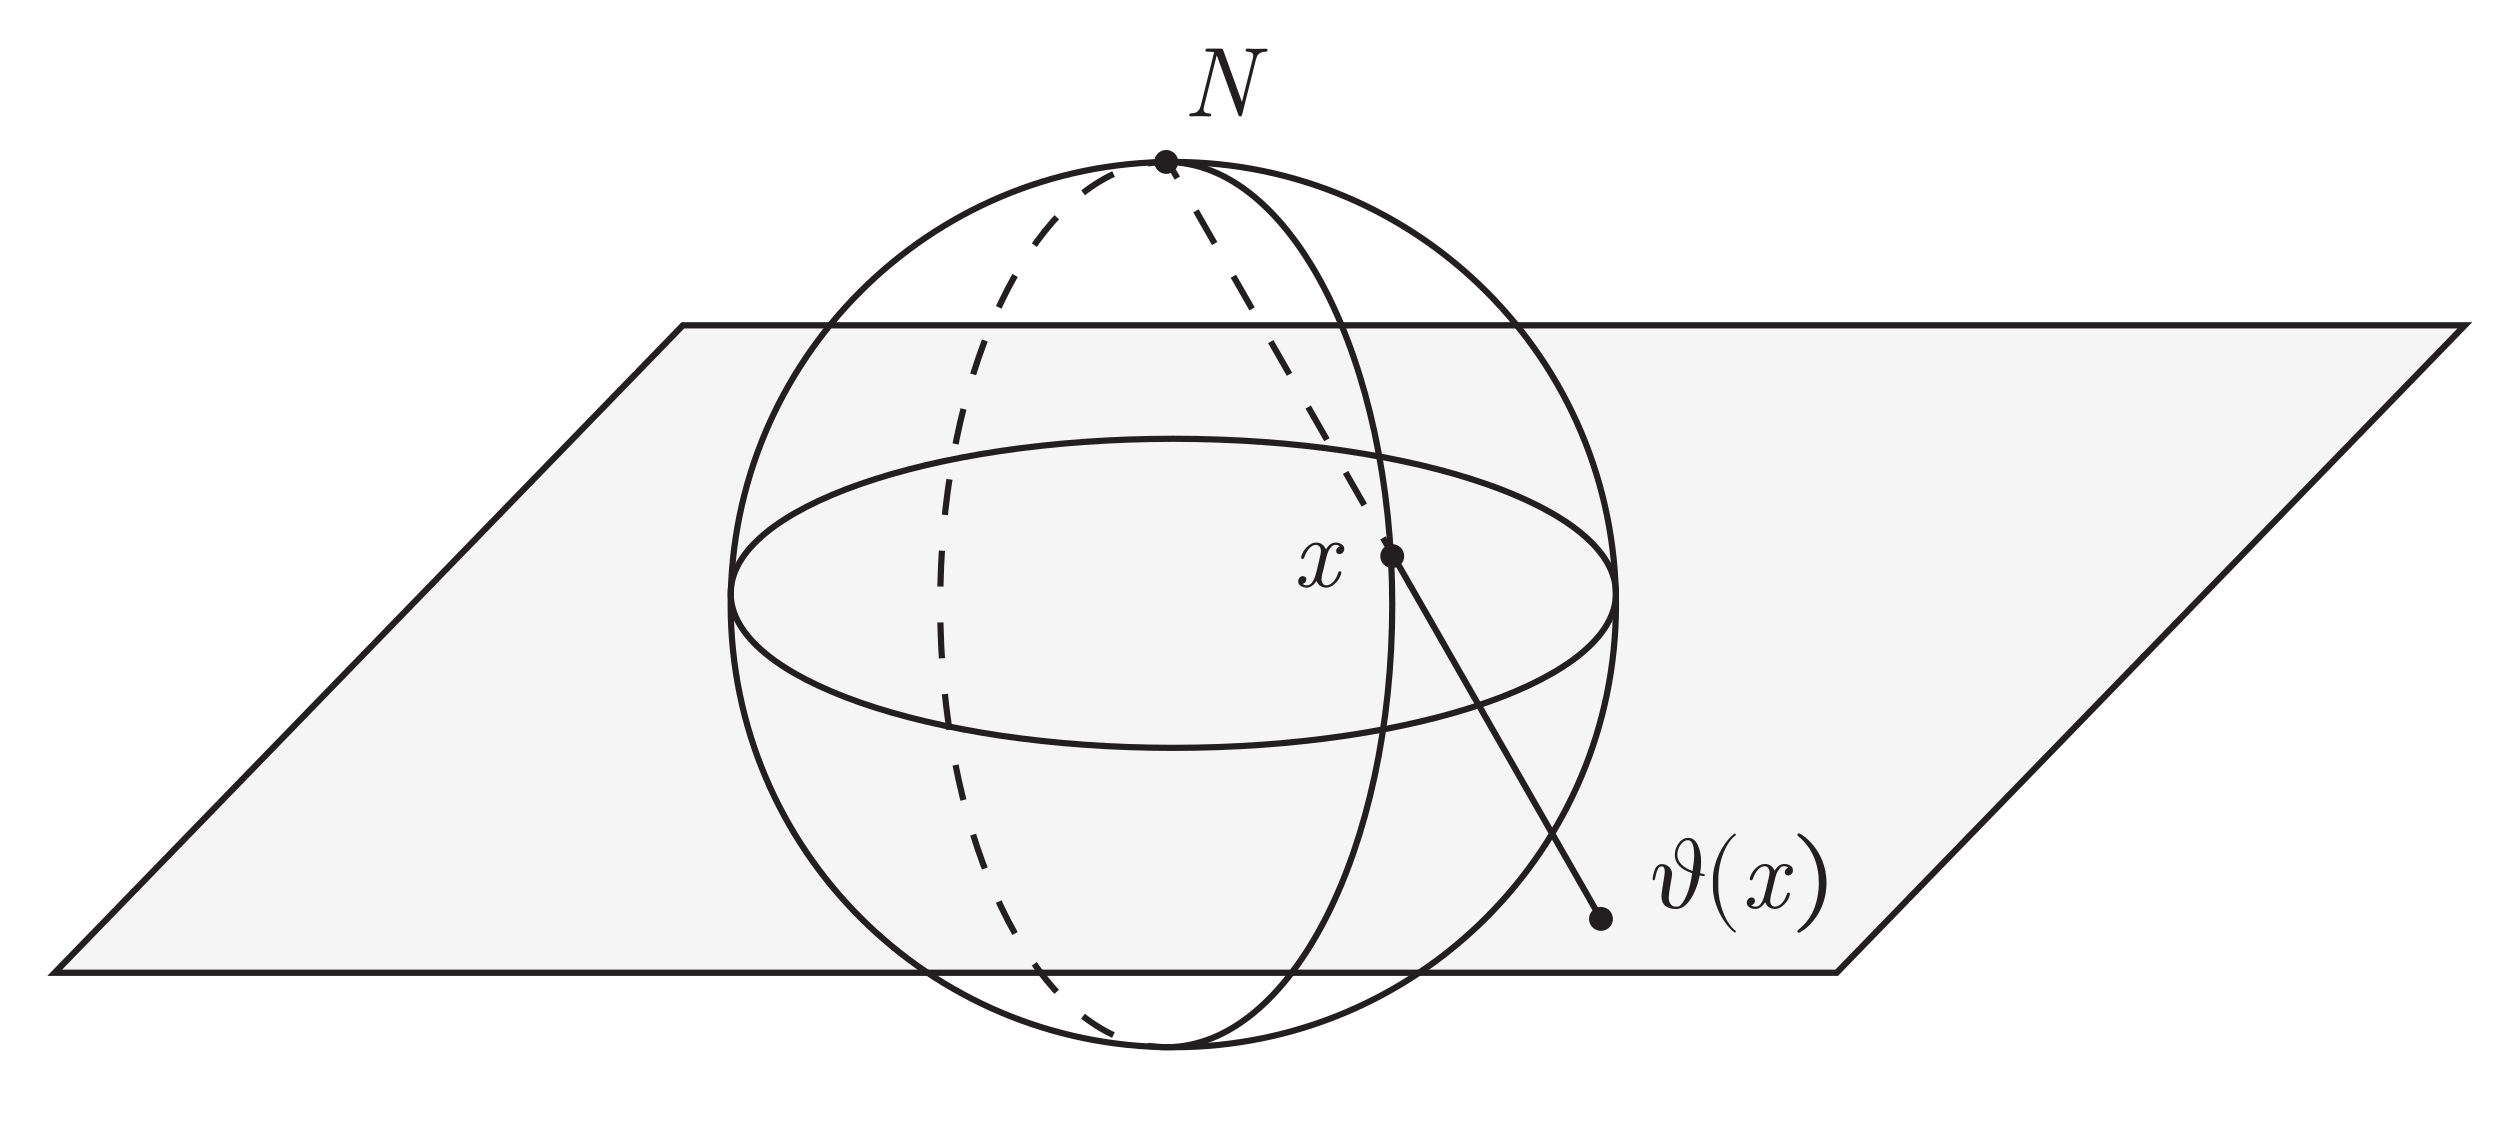
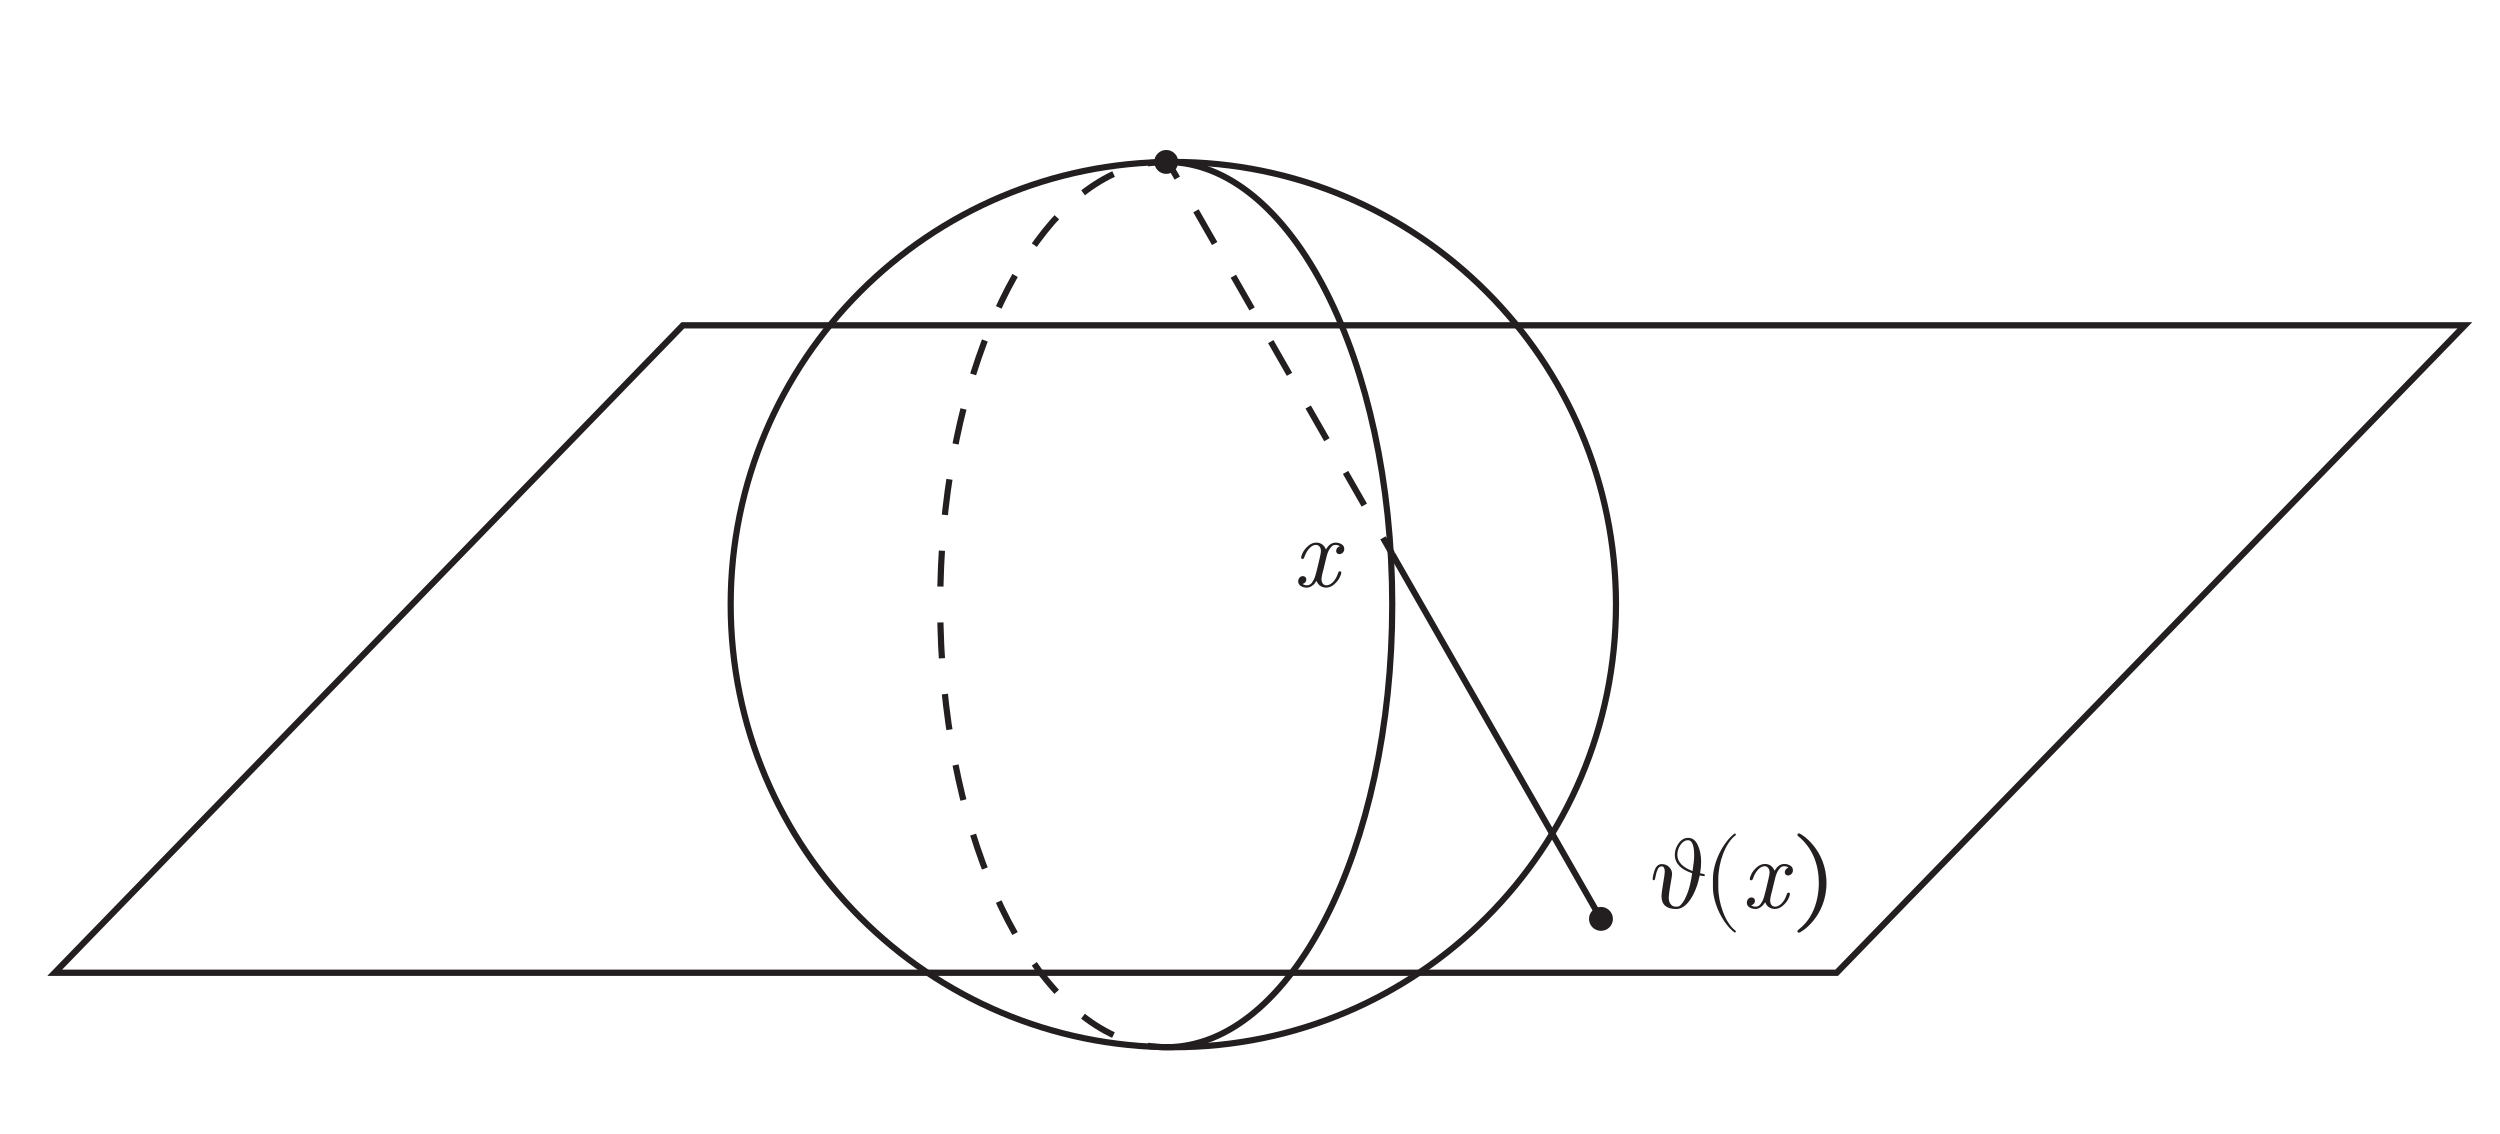
<svg xmlns="http://www.w3.org/2000/svg" xmlns:xlink="http://www.w3.org/1999/xlink" width="807pt" height="366pt" viewBox="0 0 807 366" version="1.1">
  <defs>
    <g>
      <symbol overflow="visible" id="glyph0-0">
        <path style="stroke:none;" d="M 0.312 -0.312 L 0.312 -24.531 L 24.047 -24.531 L 24.047 -0.312 Z M 2.234 -3.578 L 11.094 -12.453 L 2.234 -21.266 Z M 3.359 -2.234 L 21 -2.234 L 12.188 -11.094 Z M 3.359 -22.609 L 12.188 -13.766 L 21 -22.609 Z M 13.281 -12.453 L 22.125 -3.578 L 22.125 -21.266 Z M 13.281 -12.453 " />
      </symbol>
      <symbol overflow="visible" id="glyph0-1">
-         <path style="stroke:none;" d="M 1.984 -0.453 C 1.984 -0.555 2.004 -0.648 2.047 -0.734 C 2.086 -0.816 2.156 -0.875 2.25 -0.906 C 2.352 -0.938 2.426 -0.957 2.469 -0.969 C 2.508 -0.977 2.602 -1 2.75 -1.031 L 2.969 -1.031 C 3.312 -1.07 3.625 -1.129 3.906 -1.203 C 4.188 -1.273 4.422 -1.398 4.609 -1.578 C 4.805 -1.766 4.961 -1.922 5.078 -2.047 C 5.203 -2.172 5.32 -2.391 5.438 -2.703 C 5.551 -3.016 5.629 -3.234 5.672 -3.359 C 5.723 -3.484 5.797 -3.754 5.891 -4.172 C 5.984 -4.598 6.051 -4.875 6.094 -5 L 10.031 -20.75 C 9.477 -20.852 8.785 -20.906 7.953 -20.906 C 7.441 -20.906 7.188 -21.047 7.188 -21.328 C 7.188 -21.43 7.219 -21.535 7.281 -21.641 C 7.383 -21.805 7.586 -21.895 7.891 -21.906 L 12.125 -21.906 C 12.188 -21.906 12.25 -21.898 12.312 -21.891 C 12.383 -21.879 12.441 -21.875 12.484 -21.875 C 12.523 -21.875 12.566 -21.863 12.609 -21.844 C 12.648 -21.82 12.68 -21.805 12.703 -21.797 C 12.723 -21.785 12.75 -21.754 12.781 -21.703 C 12.812 -21.66 12.832 -21.629 12.844 -21.609 C 12.852 -21.586 12.875 -21.547 12.906 -21.484 C 12.938 -21.422 12.957 -21.375 12.969 -21.344 C 12.977 -21.312 13 -21.242 13.031 -21.141 C 13.07 -21.047 13.102 -20.977 13.125 -20.938 L 19 -4.688 L 22.484 -18.625 C 22.586 -19.113 22.641 -19.422 22.641 -19.547 C 22.641 -19.961 22.52 -20.273 22.281 -20.484 C 22.051 -20.703 21.789 -20.816 21.5 -20.828 C 21.219 -20.836 20.941 -20.867 20.672 -20.922 C 20.398 -20.973 20.242 -21.066 20.203 -21.203 L 20.203 -21.359 C 20.203 -21.723 20.426 -21.906 20.875 -21.906 C 20.914 -21.906 21.25 -21.891 21.875 -21.859 C 22.508 -21.828 23.16 -21.812 23.828 -21.812 C 24.336 -21.812 24.883 -21.82 25.469 -21.844 C 26.051 -21.863 26.398 -21.875 26.516 -21.875 C 27.023 -21.875 27.281 -21.734 27.281 -21.453 C 27.281 -21.242 27.211 -21.098 27.078 -21.016 C 26.953 -20.941 26.723 -20.895 26.391 -20.875 C 26.066 -20.852 25.863 -20.832 25.781 -20.812 C 25.375 -20.727 25.02 -20.586 24.719 -20.391 C 24.414 -20.203 24.188 -19.961 24.031 -19.672 C 23.875 -19.379 23.758 -19.133 23.688 -18.938 C 23.625 -18.75 23.551 -18.492 23.469 -18.172 L 19.109 -0.766 C 19.066 -0.617 19.035 -0.523 19.016 -0.484 C 19.004 -0.441 18.973 -0.363 18.922 -0.25 C 18.867 -0.145 18.805 -0.078 18.734 -0.047 C 18.66 -0.016 18.57 0 18.469 0 C 18.164 0 17.941 -0.211 17.797 -0.641 L 10.891 -19.719 L 10.859 -19.719 L 6.797 -3.391 C 6.672 -2.961 6.609 -2.613 6.609 -2.344 C 6.609 -1.914 6.734 -1.594 6.984 -1.375 C 7.242 -1.164 7.523 -1.055 7.828 -1.047 C 8.141 -1.035 8.426 -0.992 8.688 -0.922 C 8.945 -0.859 9.078 -0.734 9.078 -0.547 C 9.078 -0.18 8.863 0 8.438 0 C 8.375 0 8.207 -0.008 7.938 -0.031 C 7.664 -0.051 7.297 -0.066 6.828 -0.078 C 6.359 -0.086 5.848 -0.094 5.297 -0.094 C 4.828 -0.094 4.379 -0.086 3.953 -0.078 C 3.535 -0.066 3.211 -0.055 2.984 -0.047 C 2.766 -0.035 2.625 -0.031 2.562 -0.031 C 2.176 -0.031 1.984 -0.172 1.984 -0.453 Z M 1.984 -0.453 " />
-       </symbol>
+         </symbol>
      <symbol overflow="visible" id="glyph0-2">
        <path style="stroke:none;" d="M 1.703 -1.656 C 1.703 -2.102 1.844 -2.5 2.125 -2.844 C 2.414 -3.188 2.785 -3.359 3.234 -3.359 C 3.555 -3.359 3.816 -3.254 4.016 -3.047 C 4.223 -2.848 4.328 -2.598 4.328 -2.297 C 4.328 -1.566 3.91 -1.066 3.078 -0.797 C 3.547 -0.523 4.004 -0.391 4.453 -0.391 C 4.473 -0.391 4.488 -0.391 4.5 -0.391 C 4.844 -0.391 5.156 -0.461 5.438 -0.609 C 5.727 -0.754 5.988 -1 6.219 -1.344 C 6.457 -1.688 6.656 -2.02 6.812 -2.344 C 6.977 -2.676 7.148 -3.16 7.328 -3.797 C 7.504 -4.43 7.645 -4.961 7.75 -5.391 C 7.863 -5.816 8.016 -6.441 8.203 -7.266 C 8.398 -8.086 8.551 -8.734 8.656 -9.203 C 8.914 -10.336 9.047 -11.062 9.047 -11.375 C 9.047 -12 8.898 -12.5 8.609 -12.875 C 8.316 -13.25 7.938 -13.438 7.469 -13.438 C 6.738 -13.438 6.039 -13.086 5.375 -12.391 C 4.707 -11.691 4.176 -10.801 3.781 -9.719 C 3.758 -9.676 3.738 -9.609 3.719 -9.516 C 3.695 -9.43 3.672 -9.375 3.641 -9.344 C 3.617 -9.312 3.594 -9.258 3.562 -9.188 C 3.531 -9.113 3.492 -9.055 3.453 -9.016 C 3.41 -8.984 3.363 -8.957 3.312 -8.938 C 3.258 -8.914 3.191 -8.906 3.109 -8.906 C 2.805 -8.906 2.656 -9.047 2.656 -9.328 C 2.656 -9.672 2.832 -10.207 3.188 -10.938 C 3.539 -11.664 4.117 -12.383 4.922 -13.094 C 5.723 -13.812 6.602 -14.172 7.562 -14.172 L 7.594 -14.172 C 9.02 -14.148 10.047 -13.41 10.672 -11.953 C 11.484 -13.43 12.535 -14.172 13.828 -14.172 C 14.484 -14.172 15.102 -14 15.688 -13.656 C 16.281 -13.32 16.578 -12.82 16.578 -12.156 C 16.578 -11.656 16.414 -11.242 16.094 -10.922 C 15.77 -10.609 15.406 -10.453 15 -10.453 C 14.695 -10.453 14.445 -10.547 14.25 -10.734 C 14.051 -10.93 13.953 -11.176 13.953 -11.469 C 13.953 -11.789 14.055 -12.098 14.266 -12.391 C 14.484 -12.68 14.785 -12.879 15.172 -12.984 C 14.766 -13.285 14.305 -13.438 13.797 -13.438 C 13.516 -13.438 13.234 -13.379 12.953 -13.266 C 12.68 -13.148 12.332 -12.789 11.906 -12.188 C 11.488 -11.582 11.148 -10.77 10.891 -9.75 C 10.703 -9 10.516 -8.238 10.328 -7.469 C 10.148 -6.695 10.016 -6.125 9.922 -5.75 C 9.828 -5.383 9.723 -4.992 9.609 -4.578 C 9.504 -4.172 9.438 -3.879 9.406 -3.703 C 9.375 -3.535 9.344 -3.352 9.312 -3.156 C 9.281 -2.969 9.258 -2.828 9.25 -2.734 C 9.238 -2.641 9.234 -2.52 9.234 -2.375 C 9.234 -1.801 9.367 -1.328 9.641 -0.953 C 9.922 -0.578 10.305 -0.391 10.797 -0.391 C 11.523 -0.391 12.234 -0.734 12.922 -1.422 C 13.609 -2.117 14.133 -3.016 14.5 -4.109 C 14.52 -4.148 14.547 -4.211 14.578 -4.297 C 14.609 -4.391 14.629 -4.457 14.641 -4.5 C 14.648 -4.539 14.672 -4.594 14.703 -4.656 C 14.734 -4.719 14.77 -4.766 14.812 -4.797 C 14.852 -4.828 14.898 -4.852 14.953 -4.875 C 15.016 -4.895 15.086 -4.906 15.172 -4.906 C 15.473 -4.906 15.617 -4.77 15.609 -4.5 C 15.609 -4.145 15.43 -3.602 15.078 -2.875 C 14.734 -2.156 14.156 -1.438 13.344 -0.719 C 12.531 0 11.648 0.359 10.703 0.359 C 10.109 0.359 9.52 0.191 8.938 -0.141 C 8.363 -0.473 7.926 -1.035 7.625 -1.828 C 7.344 -1.422 7.102 -1.094 6.906 -0.844 C 6.707 -0.602 6.379 -0.344 5.922 -0.062 C 5.461 0.219 4.977 0.359 4.469 0.359 C 3.75 0.359 3.109 0.18 2.547 -0.172 C 1.984 -0.523 1.703 -1.02 1.703 -1.656 Z M 1.703 -1.656 " />
      </symbol>
      <symbol overflow="visible" id="glyph1-0">
        <path style="stroke:none;" d="M 0.328 -0.328 L 0.328 -24.531 L 24.047 -24.531 L 24.047 -0.328 Z M 2.25 -3.594 L 11.094 -12.438 L 2.25 -21.25 Z M 3.359 -2.25 L 21 -2.25 L 12.188 -11.094 Z M 3.359 -22.609 L 12.188 -13.75 L 21 -22.609 Z M 13.281 -12.438 L 22.125 -3.594 L 22.125 -21.25 Z M 13.281 -12.438 " />
      </symbol>
      <symbol overflow="visible" id="glyph1-1">
        <path style="stroke:none;" d="M 2.016 -9.359 C 2.016 -9.805 2.164 -10.547 2.469 -11.578 C 2.938 -13.266 3.75 -14.117 4.906 -14.141 L 4.938 -14.141 C 5.914 -14.141 6.719 -13.82 7.344 -13.188 C 7.977 -12.562 8.297 -11.801 8.297 -10.906 C 8.297 -10.602 8.113 -9.43 7.75 -7.391 C 7.395 -5.348 7.219 -4.004 7.219 -3.359 C 7.219 -2.547 7.367 -1.906 7.672 -1.438 C 7.984 -0.969 8.301 -0.676 8.625 -0.562 C 8.945 -0.445 9.301 -0.391 9.688 -0.391 C 10 -0.391 10.285 -0.441 10.547 -0.547 C 10.805 -0.648 11.176 -1.008 11.656 -1.625 C 12.133 -2.25 12.609 -3.141 13.078 -4.297 C 13.785 -5.941 14.352 -8.238 14.781 -11.188 C 11.039 -12.445 9.172 -14.426 9.172 -17.125 C 9.172 -18.445 9.586 -19.691 10.422 -20.859 C 11.254 -22.023 12.281 -22.609 13.5 -22.609 C 14.844 -22.609 15.875 -21.836 16.594 -20.297 C 17.312 -18.754 17.672 -16.926 17.672 -14.812 C 17.672 -13.738 17.562 -12.531 17.344 -11.188 C 17.469 -11.164 17.602 -11.141 17.75 -11.109 C 17.906 -11.078 18.023 -11.051 18.109 -11.031 C 18.203 -11.008 18.297 -10.988 18.391 -10.969 C 18.484 -10.945 18.555 -10.926 18.609 -10.906 C 18.66 -10.883 18.707 -10.852 18.75 -10.812 C 18.801 -10.781 18.836 -10.75 18.859 -10.719 C 18.879 -10.688 18.891 -10.641 18.891 -10.578 C 18.891 -10.367 18.75 -10.266 18.469 -10.266 C 18.207 -10.266 17.789 -10.336 17.219 -10.484 C 16.594 -7.379 15.586 -4.797 14.203 -2.734 C 12.816 -0.672 11.289 0.359 9.625 0.359 C 6.457 0.359 4.875 -1.039 4.875 -3.844 C 4.875 -4.469 5.051 -5.816 5.406 -7.891 C 5.758 -9.961 5.938 -11.223 5.938 -11.672 C 5.938 -12.828 5.602 -13.406 4.938 -13.406 C 4.363 -13.406 3.926 -13.066 3.625 -12.391 C 3.32 -11.711 3.109 -11 2.984 -10.25 C 2.859 -9.508 2.738 -9.098 2.625 -9.016 C 2.5 -8.922 2.363 -8.906 2.219 -8.969 C 2.082 -9.039 2.016 -9.172 2.016 -9.359 Z M 10 -17.125 C 10 -14.875 11.633 -13.129 14.906 -11.891 C 15.25 -14.117 15.422 -15.797 15.422 -16.922 C 15.422 -20.211 14.75 -21.859 13.406 -21.859 C 12.531 -21.859 11.742 -21.375 11.047 -20.406 C 10.348 -19.438 10 -18.344 10 -17.125 Z M 10 -17.125 " />
      </symbol>
      <symbol overflow="visible" id="glyph2-0">
        <path style="stroke:none;" d="" />
      </symbol>
      <symbol overflow="visible" id="glyph2-1">
        <path style="stroke:none;" d="M 10.641 7.625 C 10.641 7.531 10.578 7.438 10.516 7.375 C 7.188 4.875 4.969 -1.531 4.969 -6.672 L 4.969 -9.359 C 4.969 -14.5 7.188 -20.906 10.516 -23.406 C 10.578 -23.469 10.641 -23.562 10.641 -23.656 C 10.641 -23.828 10.484 -23.984 10.328 -23.984 C 10.266 -23.984 10.203 -23.953 10.125 -23.922 C 6.609 -21.25 3.234 -14.844 3.234 -9.359 L 3.234 -6.672 C 3.234 -1.188 6.609 5.219 10.125 7.891 C 10.203 7.922 10.266 7.953 10.328 7.953 C 10.484 7.953 10.641 7.797 10.641 7.625 Z M 10.641 7.625 " />
      </symbol>
      <symbol overflow="visible" id="glyph3-0">
        <path style="stroke:none;" d="" />
      </symbol>
      <symbol overflow="visible" id="glyph3-1">
        <path style="stroke:none;" d="M 12.531 -8.016 C 12.531 -18.891 4.297 -24.047 3.656 -24.047 C 3.141 -24.047 3.141 -23.594 3.141 -23.594 C 3.141 -23.594 3.141 -23.375 3.328 -23.188 C 8.141 -19.359 10.062 -13.781 10.062 -8.016 C 10.062 -5.125 9.516 -2.109 8.438 0.516 C 6.891 4.172 4.875 5.938 3.297 7.219 C 3.203 7.281 3.141 7.438 3.141 7.562 C 3.141 7.562 3.141 8.016 3.656 8.016 C 4.297 8.016 12.531 2.891 12.531 -8.016 Z M 12.531 -8.016 " />
      </symbol>
    </g>
    <filter id="alpha" filterUnits="objectBoundingBox" x="0%" y="0%" width="100%" height="100%">
      <feColorMatrix type="matrix" in="SourceGraphic" values="0 0 0 0 1 0 0 0 0 1 0 0 0 0 1 0 0 0 1 0" />
    </filter>
    <mask id="mask0">
      <g filter="url(#alpha)">
        <rect x="0" y="0" width="807" height="366" style="fill:rgb(0%,0%,0%);fill-opacity:0.3;stroke:none;" />
      </g>
    </mask>
    <clipPath id="clip2">
      <path d="M 0.305 0 L 783.031 0 L 783.031 211 L 0.305 211 Z M 0.305 0 " />
    </clipPath>
    <clipPath id="clip1">
      <rect x="0" y="0" width="784" height="211" />
    </clipPath>
    <g id="surface5" clip-path="url(#clip1)">
-       <path style=" stroke:none;fill-rule:nonzero;fill:rgb(85.831%,86.275%,85.159%);fill-opacity:1;" d="M 577.887 210 L 2.668 210 L 205.445 1 L 780.668 1 Z M 577.887 210 " />
      <g clip-path="url(#clip2)" clip-rule="nonzero">
        <path style="fill:none;stroke-width:2;stroke-linecap:butt;stroke-linejoin:miter;stroke:rgb(13.73%,12.16%,12.549%);stroke-opacity:1;stroke-miterlimit:22.926;" d="M 0 0 L -575.219 0 L -372.441 209 L 202.781 209 Z M 0 0 " transform="matrix(1,0,0,-1,577.887,210)" />
      </g>
    </g>
  </defs>
  <g id="surface1">
    <use xlink:href="#surface5" transform="matrix(1,0,0,1,15,104)" mask="url(#mask0)" />
    <path style="fill:none;stroke-width:2;stroke-linecap:butt;stroke-linejoin:miter;stroke:rgb(13.73%,12.16%,12.549%);stroke-opacity:1;stroke-miterlimit:22.926;" d="M 0.001 0 C 0.001 -78.914 -63.972 -142.887 -142.886 -142.887 C -221.8 -142.887 -285.772 -78.914 -285.772 0 C -285.772 78.914 -221.8 142.887 -142.886 142.887 C -63.972 142.887 0.001 78.914 0.001 0 Z M 0.001 0 " transform="matrix(1,0,0,-1,521.636,195.156)" />
    <path style="fill:none;stroke-width:2;stroke-linecap:butt;stroke-linejoin:miter;stroke:rgb(13.73%,12.16%,12.549%);stroke-opacity:1;stroke-miterlimit:22.926;" d="M -0 -0 L 67.836 -118.605 " transform="matrix(1,0,0,-1,449.414,178.82)" />
    <path style="fill:none;stroke-width:2;stroke-linecap:butt;stroke-linejoin:miter;stroke:rgb(13.73%,12.16%,12.549%);stroke-opacity:1;stroke-miterlimit:22.926;" d="M -0.001 0.002 L 2.98 -5.209 " transform="matrix(1,0,0,-1,377.04,52.283)" />
    <path style="fill:none;stroke-width:2;stroke-linecap:butt;stroke-linejoin:miter;stroke:rgb(13.73%,12.16%,12.549%);stroke-opacity:1;stroke-dasharray:12.161,12.161;stroke-miterlimit:22.926;" d="M -0.002 0.001 L 57.357 -100.284 " transform="matrix(1,0,0,-1,386.057,68.048)" />
    <path style="fill:none;stroke-width:2;stroke-linecap:butt;stroke-linejoin:miter;stroke:rgb(13.73%,12.16%,12.549%);stroke-opacity:1;stroke-miterlimit:22.926;" d="M -0.001 -0.001 L 2.979 -5.208 " transform="matrix(1,0,0,-1,446.435,173.612)" />
    <path style=" stroke:none;fill-rule:nonzero;fill:rgb(13.73%,12.16%,12.549%);fill-opacity:1;" d="M 514.059 299.348 C 512.551 297.84 512.551 295.395 514.059 293.887 C 515.566 292.379 518.012 292.379 519.52 293.887 C 521.027 295.395 521.027 297.84 519.52 299.348 C 518.012 300.855 515.566 300.855 514.059 299.348 " />
-     <path style=" stroke:none;fill-rule:nonzero;fill:rgb(13.73%,12.16%,12.549%);fill-opacity:1;" d="M 446.684 182.238 C 445.176 180.73 445.176 178.289 446.684 176.781 C 448.195 175.273 450.637 175.273 452.148 176.781 C 453.656 178.289 453.656 180.73 452.148 182.238 C 450.637 183.75 448.195 183.75 446.684 182.238 " />
    <g style="fill:rgb(13.73%,12.16%,12.549%);fill-opacity:1;">
      <use xlink:href="#glyph0-1" x="381.897" y="37.594" />
    </g>
    <path style=" stroke:none;fill-rule:nonzero;fill:rgb(13.73%,12.16%,12.549%);fill-opacity:1;" d="M 373.73 55 C 372.223 53.492 372.223 51.047 373.73 49.539 C 375.238 48.031 377.684 48.031 379.191 49.539 C 380.699 51.047 380.699 53.492 379.191 55 C 377.684 56.508 375.238 56.508 373.73 55 " />
    <g style="fill:rgb(13.73%,12.16%,12.549%);fill-opacity:1;">
      <use xlink:href="#glyph0-2" x="417.351" y="189.326" />
    </g>
    <g style="fill:rgb(13.73%,12.16%,12.549%);fill-opacity:1;">
      <use xlink:href="#glyph1-1" x="531.452" y="293.07" />
    </g>
    <g style="fill:rgb(13.73%,12.16%,12.549%);fill-opacity:1;">
      <use xlink:href="#glyph2-1" x="549.701" y="293.056" />
    </g>
    <g style="fill:rgb(13.73%,12.16%,12.549%);fill-opacity:1;">
      <use xlink:href="#glyph0-2" x="562.176" y="293.056" />
    </g>
    <g style="fill:rgb(13.73%,12.16%,12.549%);fill-opacity:1;">
      <use xlink:href="#glyph3-1" x="577.056" y="293.056" />
    </g>
    <path style="fill:none;stroke-width:2;stroke-linecap:butt;stroke-linejoin:miter;stroke:rgb(13.73%,12.16%,12.549%);stroke-opacity:1;stroke-miterlimit:22.926;" d="M 0 0 L -575.219 0 L -372.441 209 L 202.781 209 Z M 0 0 " transform="matrix(1,0,0,-1,592.887,314)" />
-     <path style="fill:none;stroke-width:2;stroke-linecap:butt;stroke-linejoin:miter;stroke:rgb(13.73%,12.16%,12.549%);stroke-opacity:1;stroke-miterlimit:22.926;" d="M 0.001 -0.002 C 0.001 -27.553 -63.972 -49.885 -142.886 -49.885 C -221.8 -49.885 -285.772 -27.553 -285.772 -0.002 C -285.772 27.553 -221.8 49.885 -142.886 49.885 C -63.972 49.885 0.001 27.553 0.001 -0.002 Z M 0.001 -0.002 " transform="matrix(1,0,0,-1,521.636,191.525)" />
    <path style="fill:none;stroke-width:2;stroke-linecap:butt;stroke-linejoin:miter;stroke:rgb(13.73%,12.16%,12.549%);stroke-opacity:1;stroke-miterlimit:22.926;" d="M 0 -0.001 C 40.293 -0.001 72.953 63.972 72.953 142.886 C 72.953 221.8 40.293 285.772 0 285.772 " transform="matrix(1,0,0,-1,376.461,338.042)" />
    <path style="fill:none;stroke-width:2;stroke-linecap:butt;stroke-linejoin:miter;stroke:rgb(13.73%,12.16%,12.549%);stroke-opacity:1;stroke-miterlimit:22.926;" d="M 0 0.001 C -2.012 0.001 -4.004 -0.159 -5.977 -0.472 " transform="matrix(1,0,0,-1,376.461,52.27)" />
    <path style="fill:none;stroke-width:2;stroke-linecap:butt;stroke-linejoin:miter;stroke:rgb(13.73%,12.16%,12.549%);stroke-opacity:1;stroke-dasharray:11.586,11.586;stroke-miterlimit:22.926;" d="M 0 -0.001 C -32.094 -15.001 -55.953 -71.537 -55.953 -138.986 C -55.953 -210.158 -29.387 -269.173 5.387 -280.072 " transform="matrix(1,0,0,-1,359.461,56.17)" />
    <path style="fill:none;stroke-width:2;stroke-linecap:butt;stroke-linejoin:miter;stroke:rgb(13.73%,12.16%,12.549%);stroke-opacity:1;stroke-miterlimit:22.926;" d="M -0.002 -0.001 C 1.971 -0.314 3.963 -0.474 5.975 -0.474 " transform="matrix(1,0,0,-1,370.486,337.569)" />
  </g>
</svg>